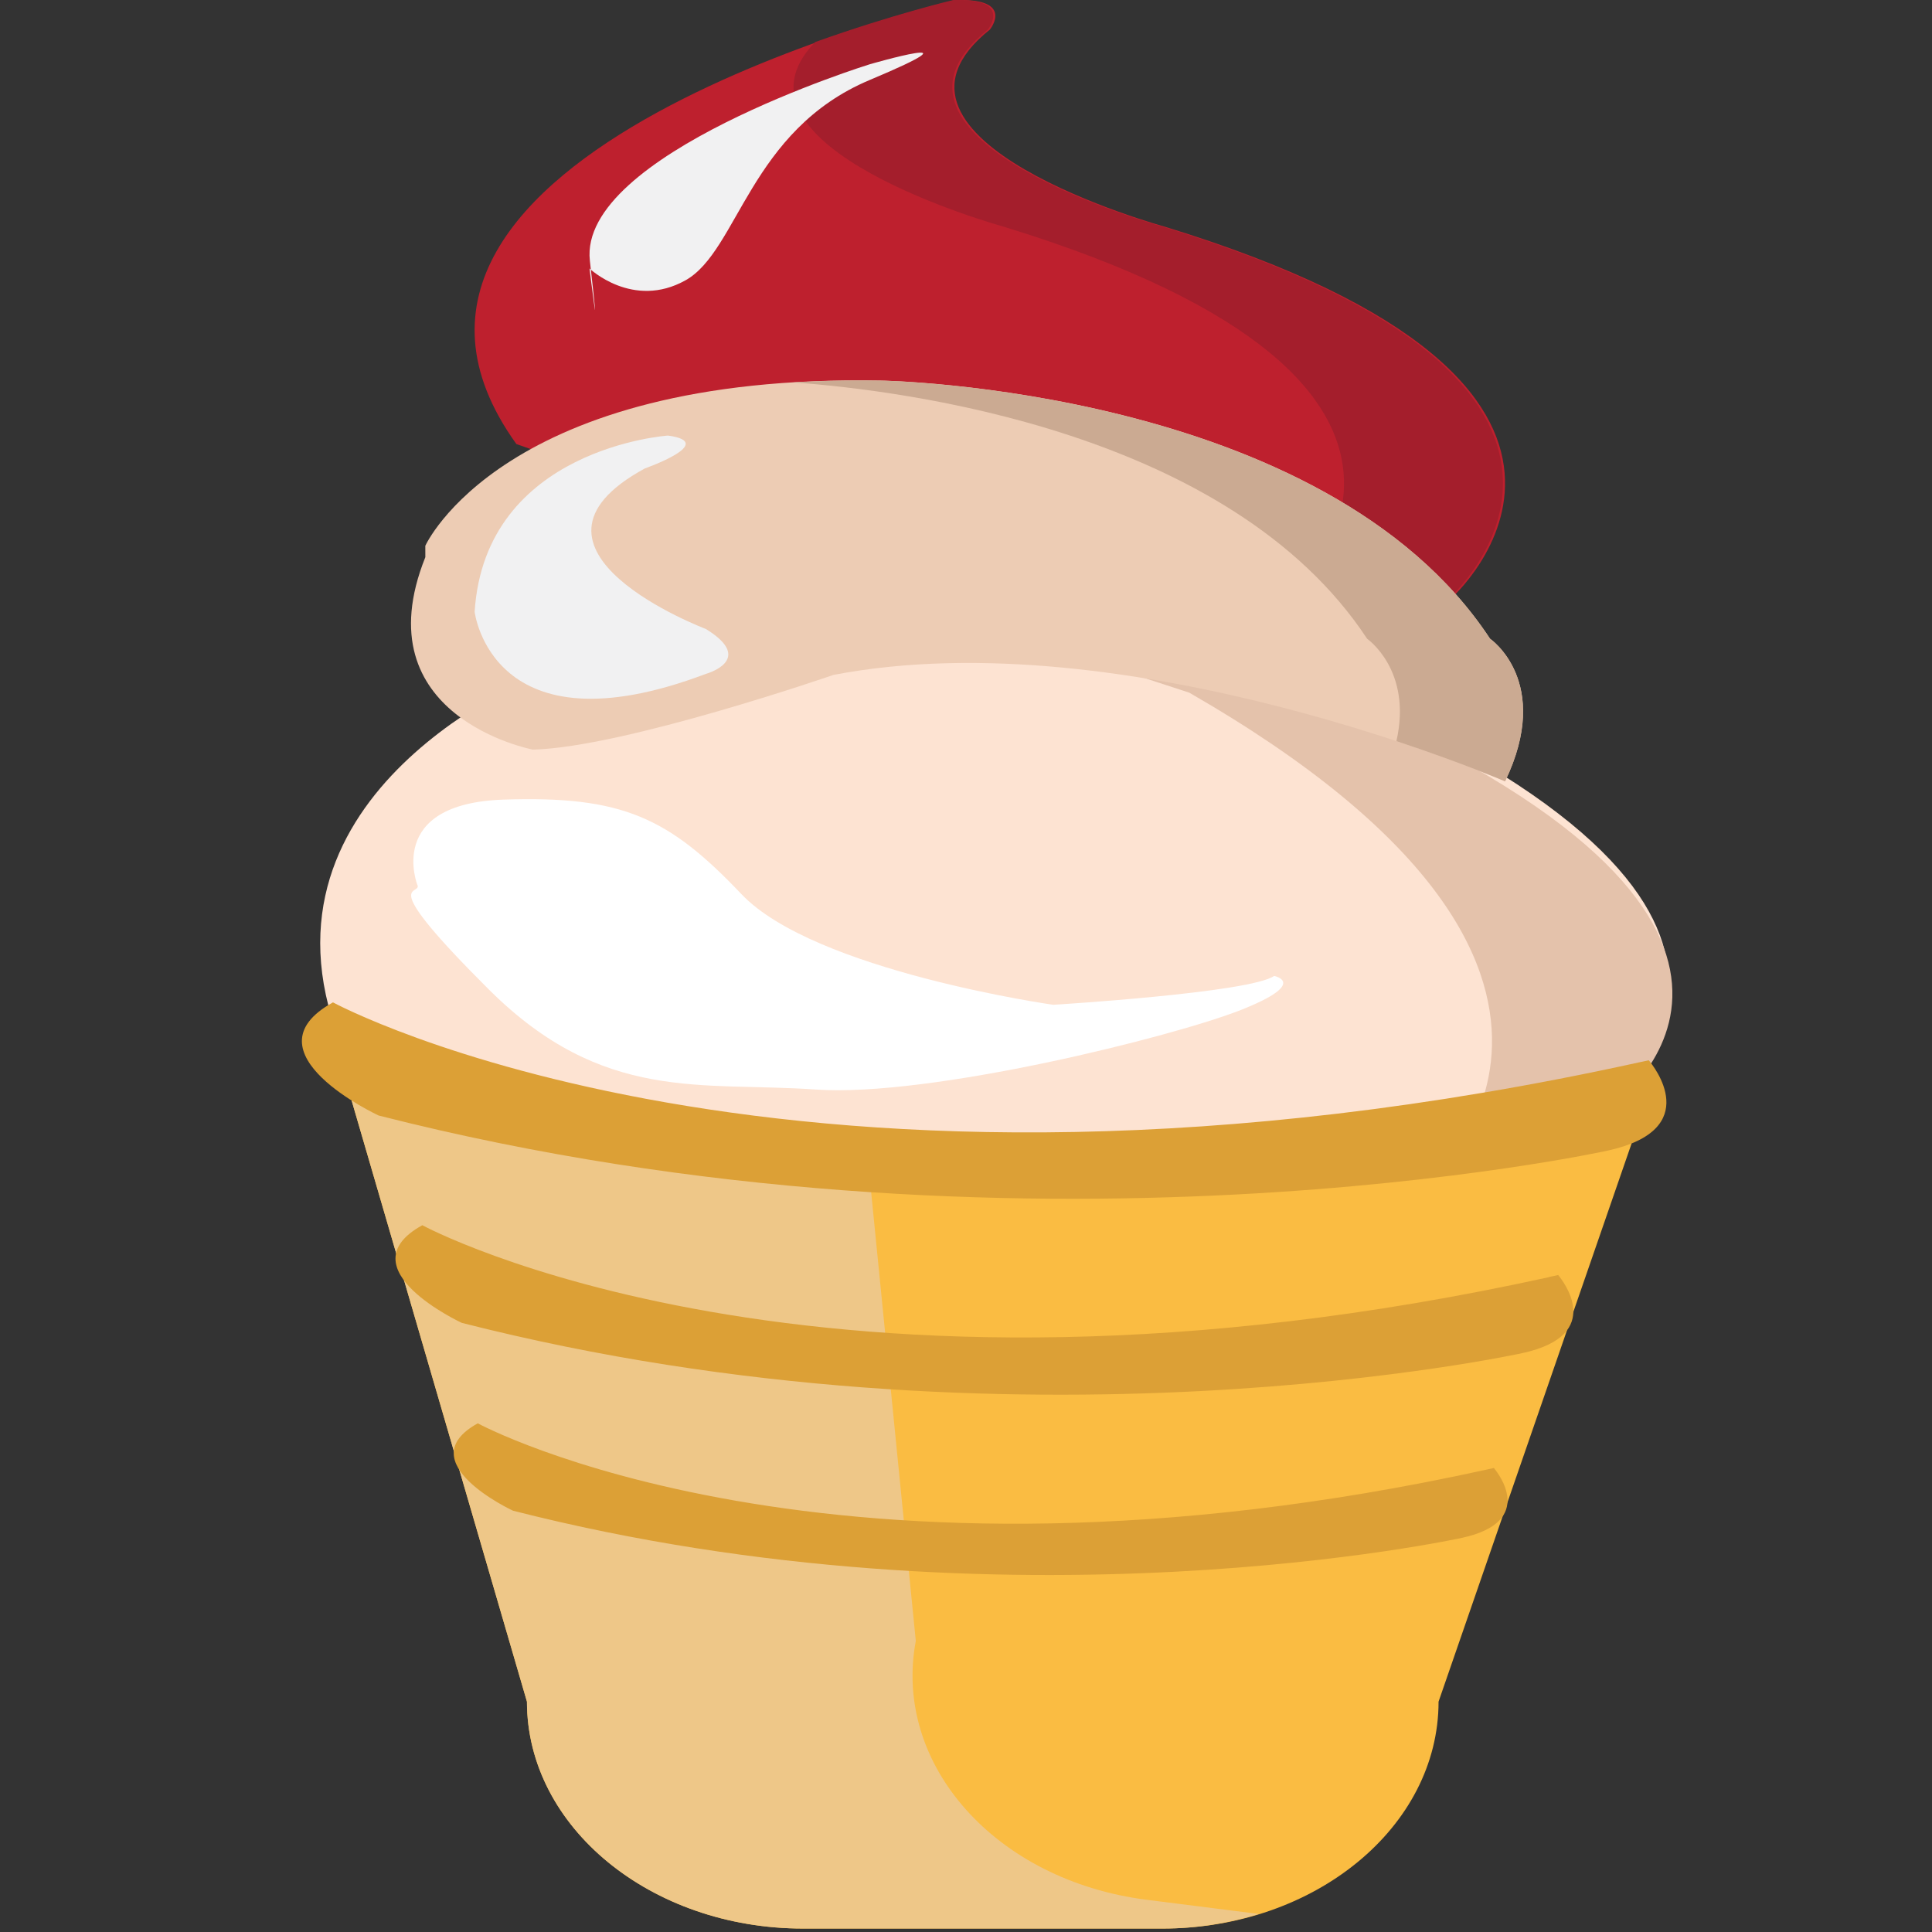
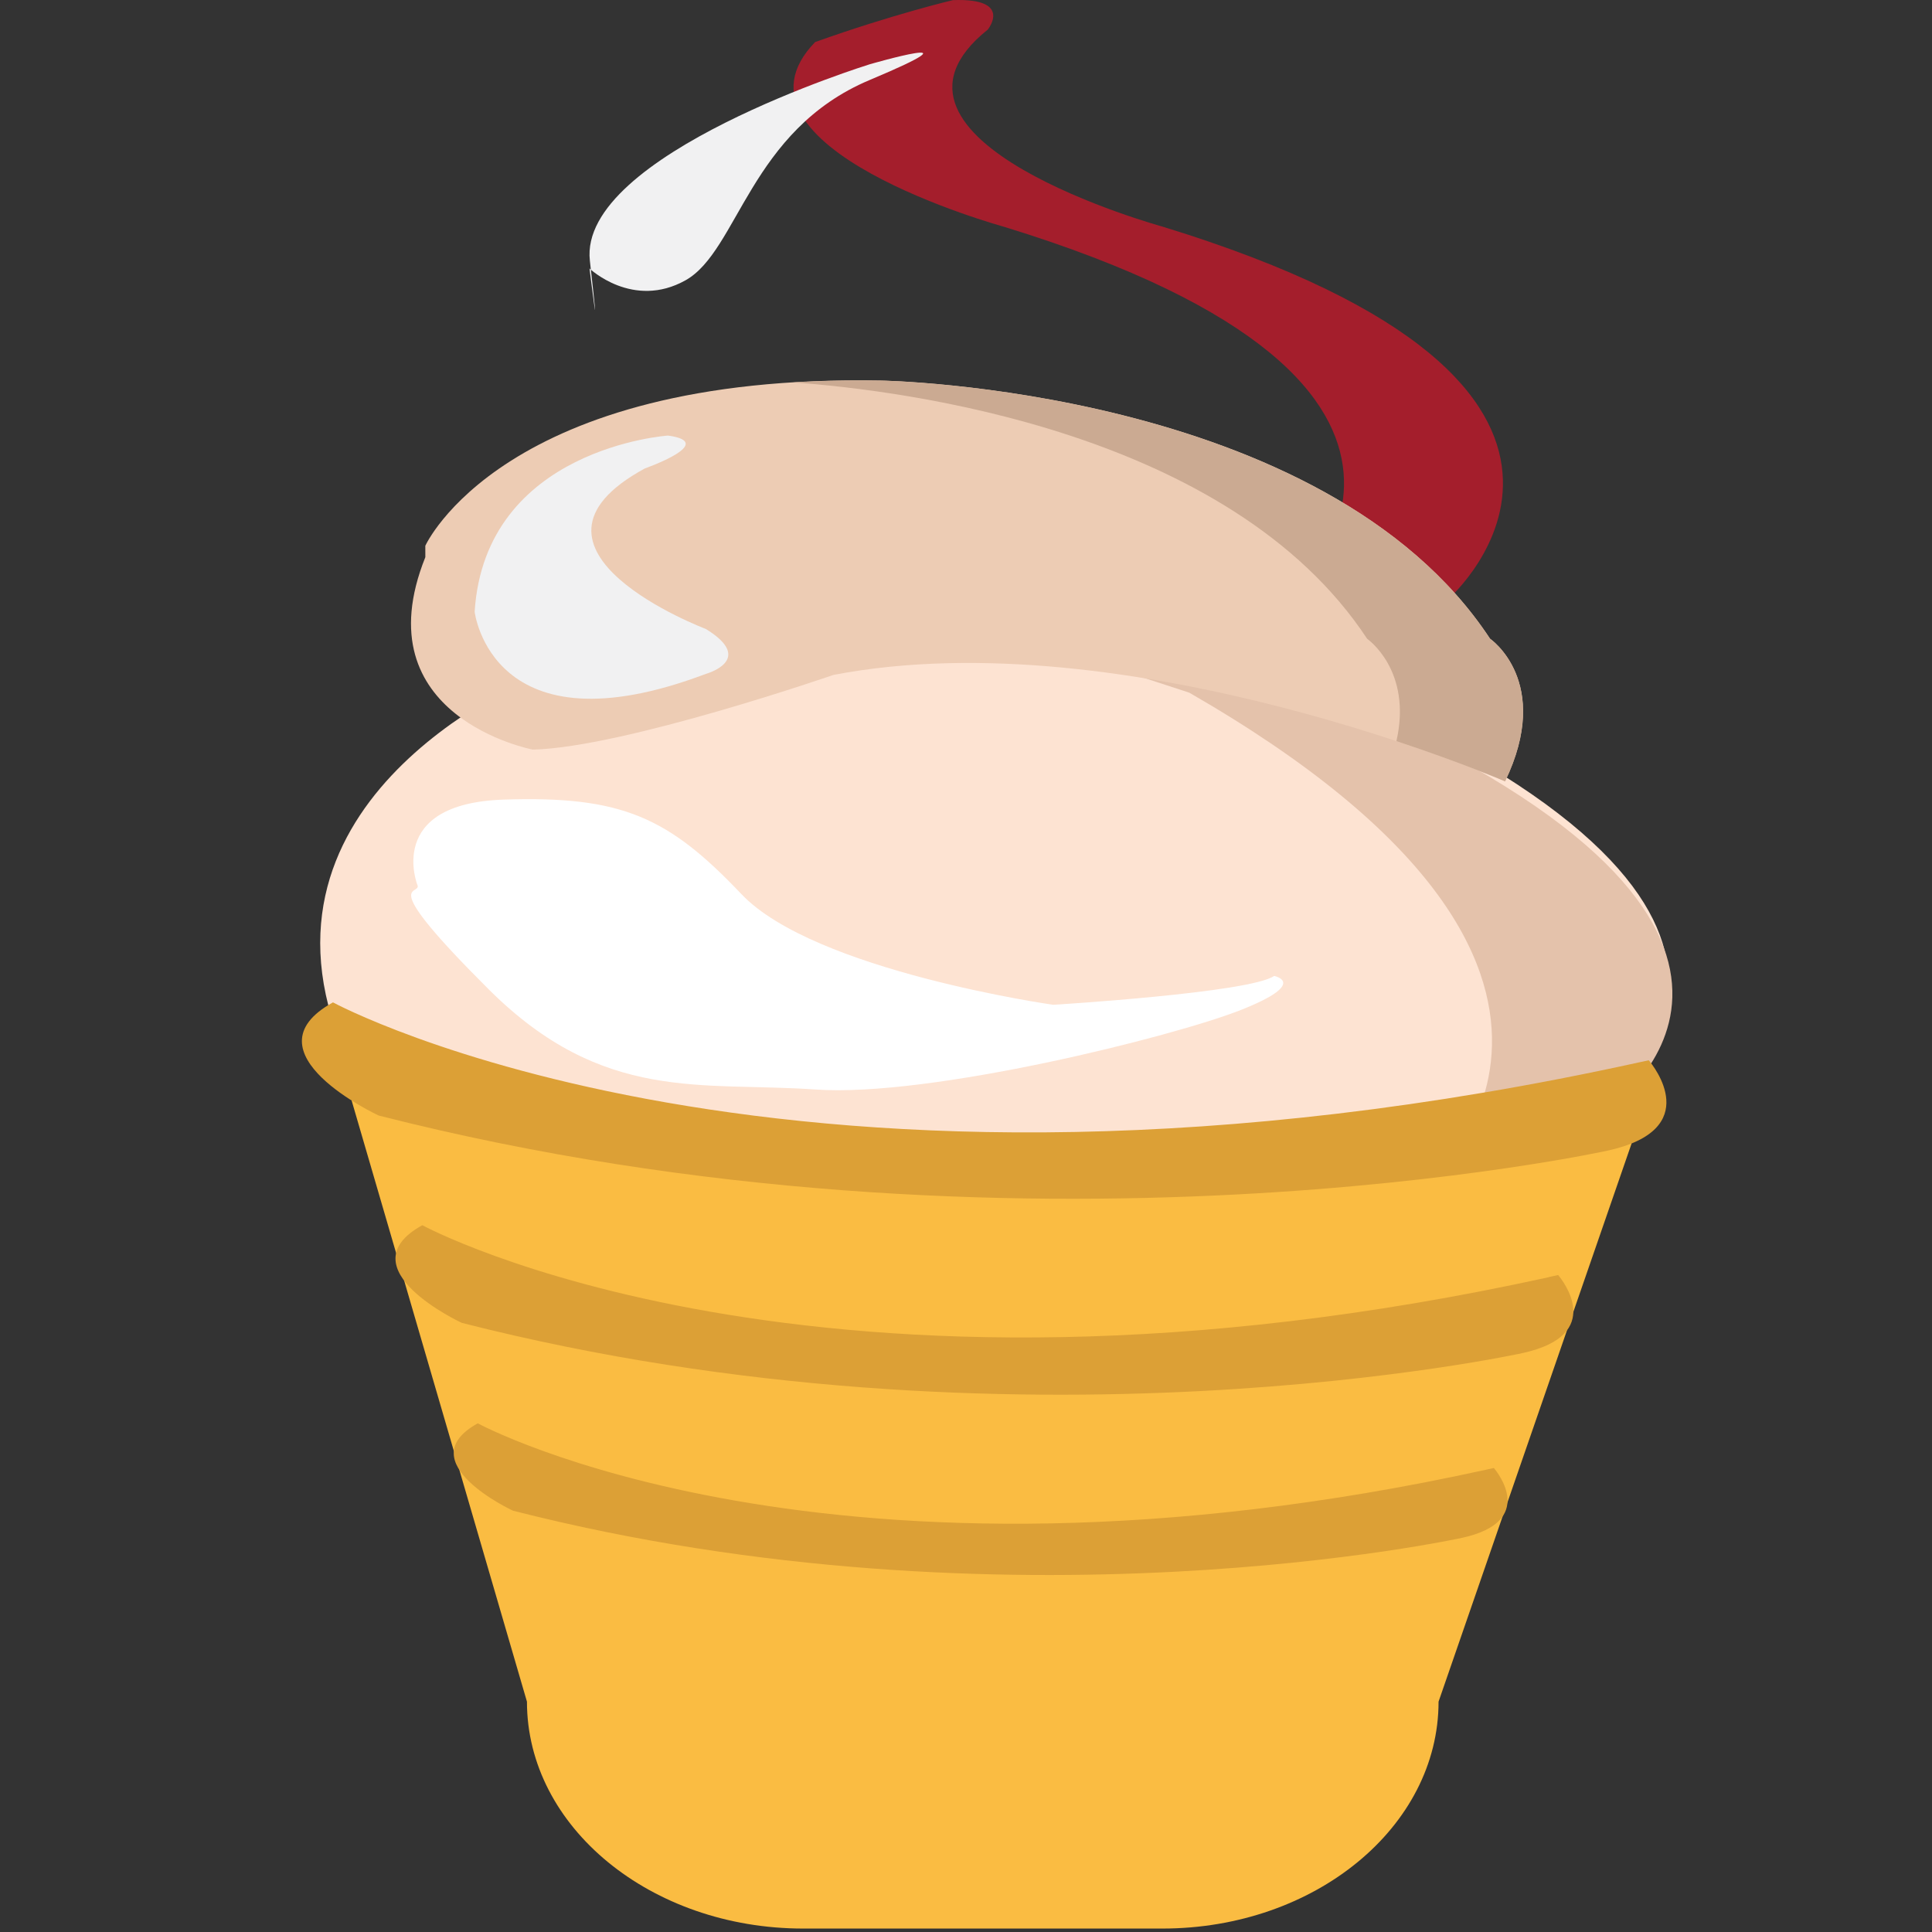
<svg xmlns="http://www.w3.org/2000/svg" viewBox="0 0 64 64" enable-background="new 0 0 64 64">
  <rect x="0" y="0" width="64" height="64" fill="#333333" stroke="none" />
  <g transform="translate(10)">
-     <path d="m21.632.004c0 0-21.471 5.03-14.527 14.705l23.12 8.176 7.857-3.075c0 0 7.859-6.978-9.503-12.302 0 0-10.388-2.85-5.788-6.528 0 0 .856-1.05-1.156-.976" fill="#be202e" />
    <path d="m28.512 7.508c0 0-10.39-2.85-5.79-6.528 0 0 .854-1.05-1.155-.976 0 0-1.994.471-4.564 1.389-3.369 3.475 6.241 6.115 6.241 6.115 17.364 5.325 9.504 12.302 9.504 12.302l-5.356 2.096 2.764.979 7.857-3.075c0 0 7.858-6.977-9.501-12.302" fill="#a41e2c" />
    <path d="m8.292 22.14c0 0-9.686 3.6-7.309 11.553 0 0 19.734 12.302 20.375 12.376.639.074 11.06-5.02 11.604-5.102.55-.073 10.14-4.576 10.14-4.576 0 0 8.408-5.624-7.855-13.13l-15.321-4.02-11.634 2.893" fill="#fde3d2" />
    <path d="m35.37 23.664l-15.321-4.02-.431.107 9.779 3.195c16.261 9.351 7.857 16.361 7.857 16.361 0 0-.78.455-1.907 1.11 2.997-1.342 7.881-3.633 7.881-3.633 0 0 8.406-5.622-7.858-13.12" fill="#e4c2ab" />
    <path d="m37.654 56.37c0 4.15-4.096 7.516-9.15 7.516h-11.895c-5.05 0-9.153-3.365-9.153-7.516l-5.806-19.908c0-4.153 6.089 1.662 11.145 1.662h19.522c5.056 0 11.731-4.396 11.731-.243l-6.394 18.489" fill="#fabc42" />
-     <path d="m27.989 62.933c-5-.633-8.422-4.475-7.652-8.576l-1.615-16.233h-5.927c-5.05 0-11.145-5.815-11.145-1.662l5.806 19.908c0 4.15 4.098 7.516 9.153 7.516h11.895c1.127 0 2.199-.176 3.199-.483l-3.714-.47" fill="#eec788" />
    <path d="m4.089 18.08c0 0 2.561-5.7 15.08-5.474 0 0 14.708.223 20.19 8.552 0 0 2.086 1.423.497 4.724 0 0-12.465-5.401-22.245-3.525 0 0-6.943 2.401-9.959 2.475 0 0-5.686-1.078-3.562-6.375" fill="#edccb4" />
    <path d="m39.36 21.16c-5.482-8.329-20.19-8.552-20.19-8.552-1.032-.02-1.984.006-2.882.06 3.608.26 14.461 1.599 19 8.492 0 0 1.507 1.04.97 3.391 2.21.732 3.601 1.333 3.601 1.333 1.588-3.301-.498-4.724-.498-4.724" fill="#cbaa92" />
    <g fill="#f1f1f2">
      <path d="m18.812 2.129c0 0-9.667 2.992-9.272 6.506.395 3.515-.012.259-.012.259 0 0 1.437 1.367 3.181.391 1.745-.976 2.125-4.965 6.103-6.636 3.976-1.669 0-.52 0-.52" />
      <path d="m12.13 14.429c0 0-6.06.403-6.407 5.836 0 0 .555 4.746 7.66 2.058 0 0 1.672-.459 0-1.487 0 0-6.967-2.63-2.02-5.319 0 0 2.438-.858.767-1.088" />
    </g>
    <path d="m3.83 29.326c0 0-1.086-2.706 2.854-2.838 3.94-.132 5.467.595 7.879 3.133 2.413 2.543 10.326 3.664 10.326 3.664 0 0 6.514-.395 7.319-.956 0 0 1.163.229-1.088 1.122-2.249.892-10.328 2.904-14.1 2.641-3.78-.266-7.03.459-10.813-3.301-3.778-3.763-2.275-3.1-2.373-3.465" fill="#fff" />
    <g fill="#dca036">
      <path d="m44.26 35.2c-28.18 6.186-43.23-1.995-43.23-1.995-3 1.658 1.513 3.748 1.513 3.748 21.321 5.433 40.712 1.163 40.712 1.163 3.211-.702 1.519-2.81 1.362-2.993-.121.025-.235.05-.358.077" />
      <path d="m41.3 42.31c-24.325 5.339-37.31-1.723-37.31-1.723-2.592 1.429 1.308 3.235 1.308 3.235 18.403 4.69 35.14 1 35.14 1 2.771-.608 1.312-2.425 1.178-2.585-.109.023-.207.046-.314.069" />
      <path d="m39.21 48.69c-21.764 4.776-33.383-1.54-33.383-1.54-2.319 1.279 1.167 2.894 1.167 2.894 16.465 4.197 31.441.898 31.441.898 2.48-.543 1.174-2.17 1.05-2.313-.093.022-.181.04-.275.061" />
    </g>
  </g>
</svg>